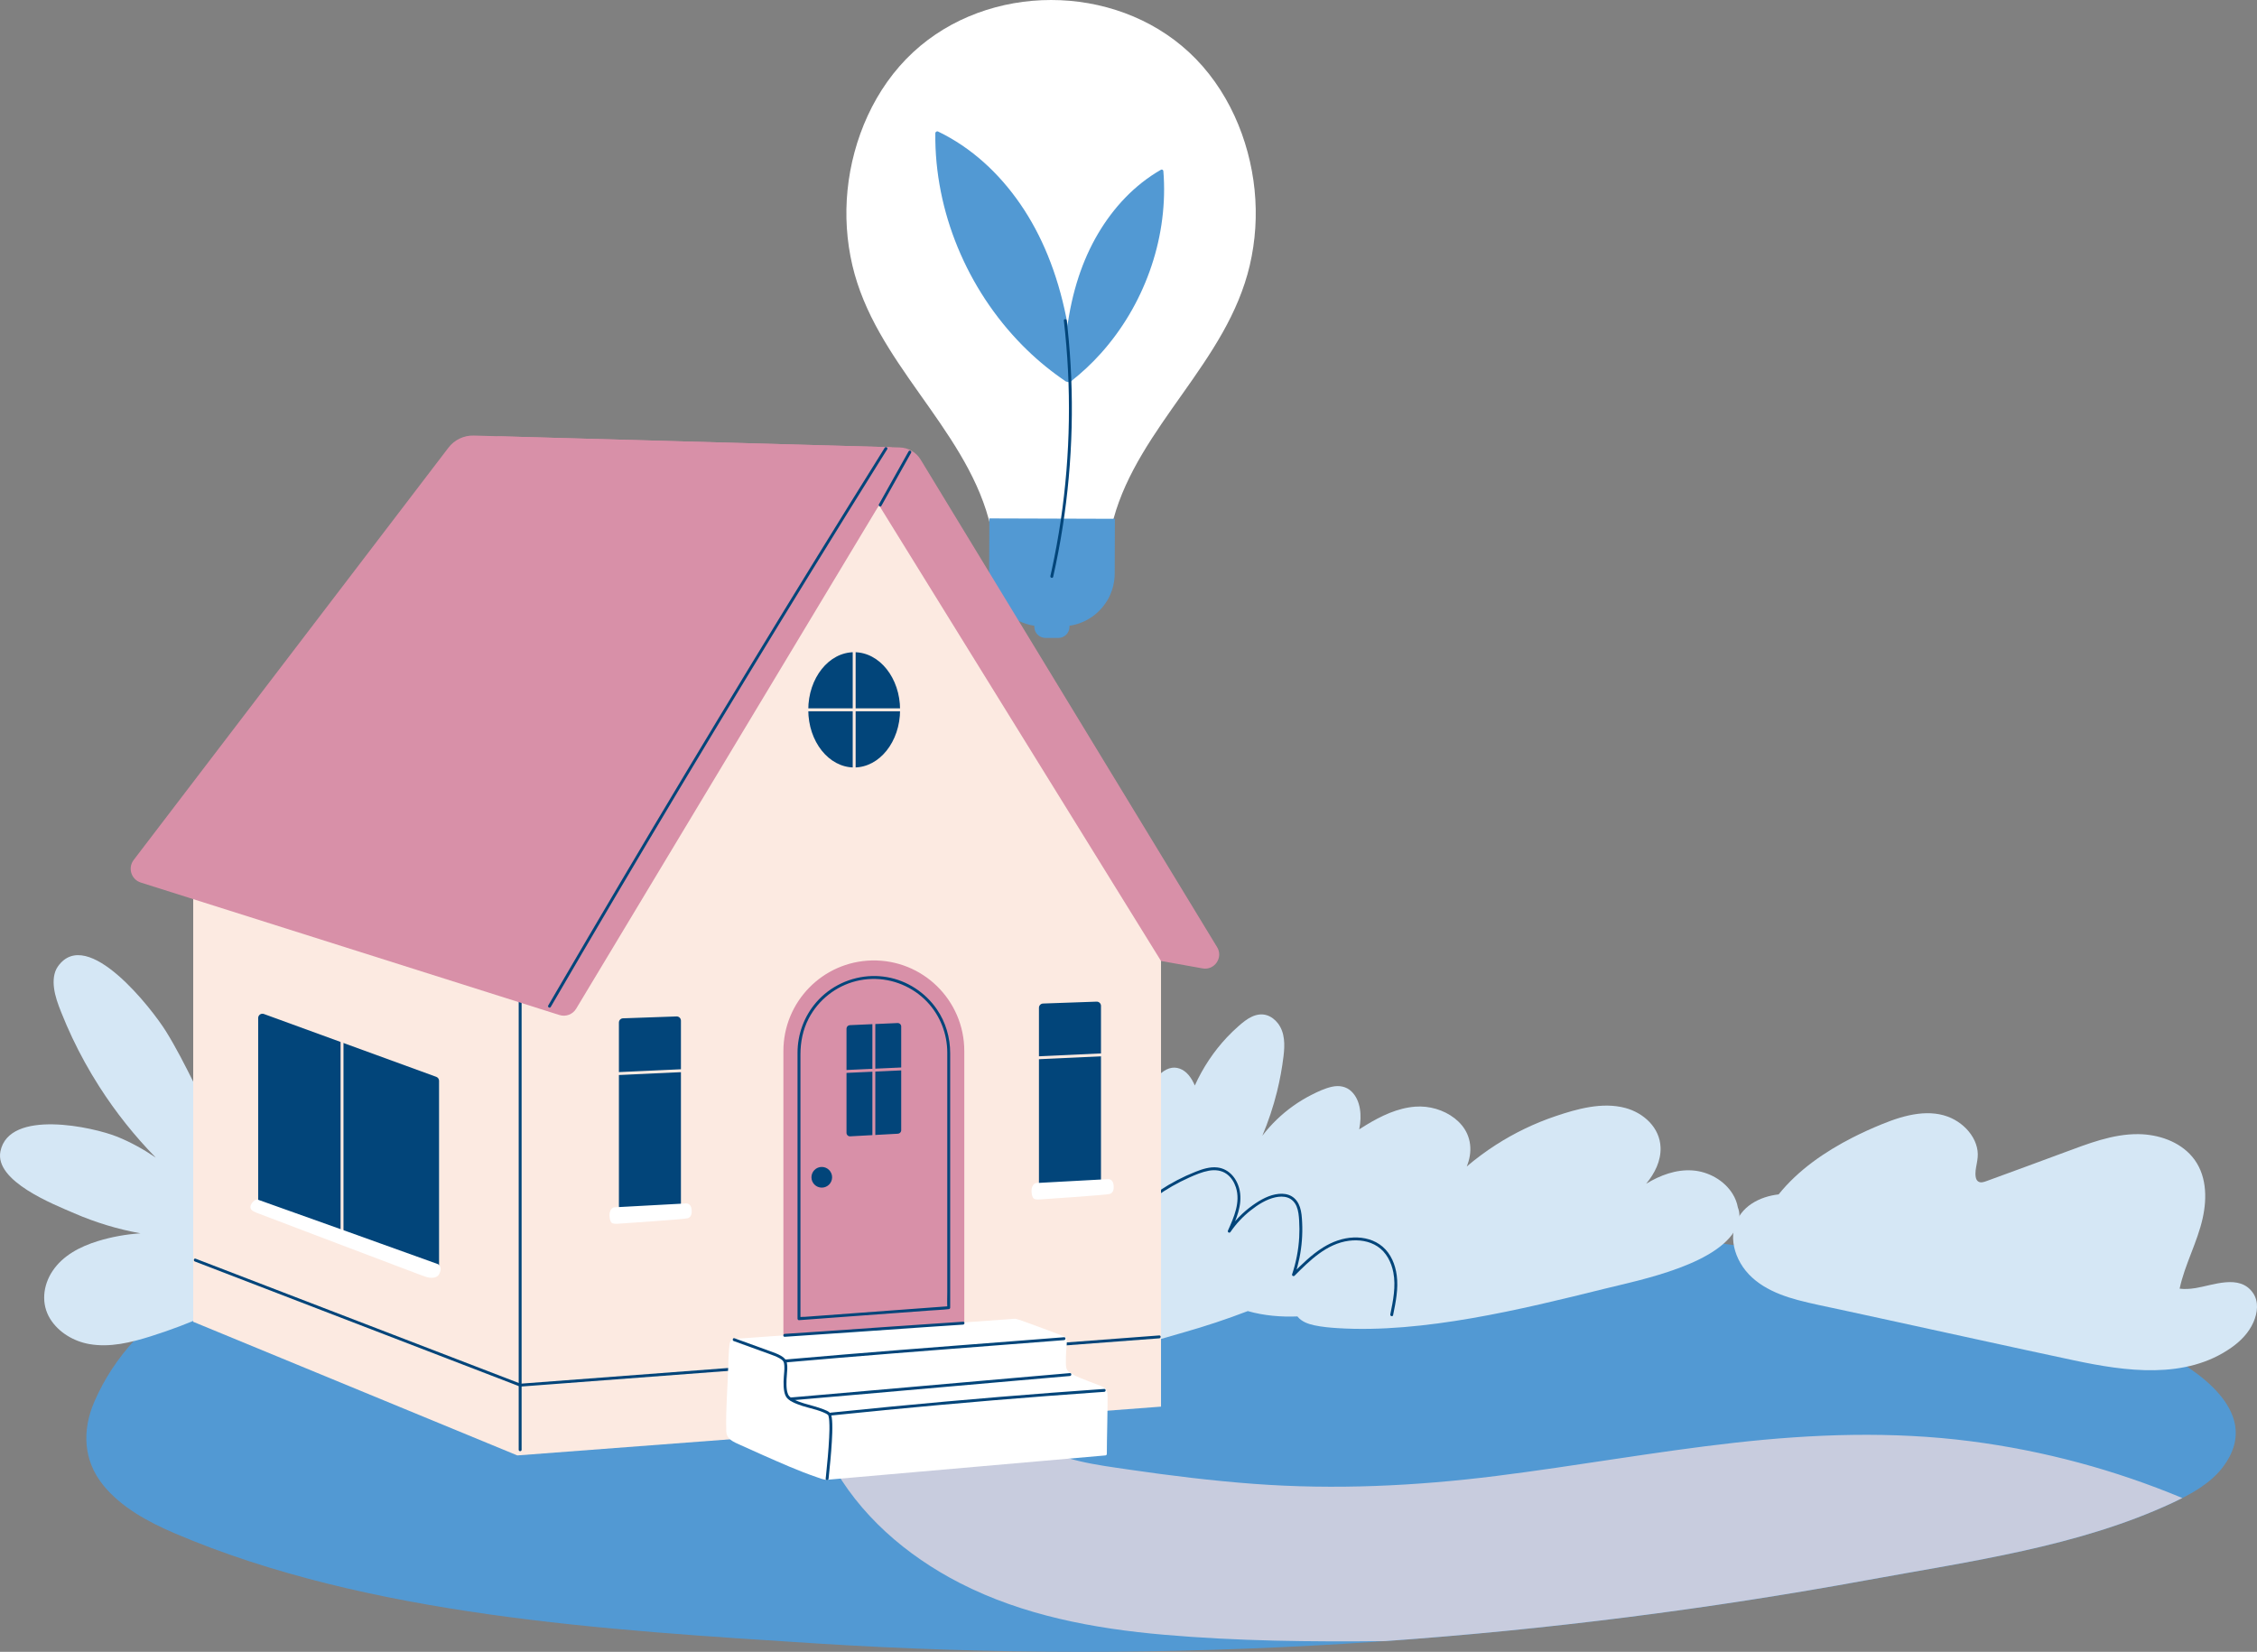
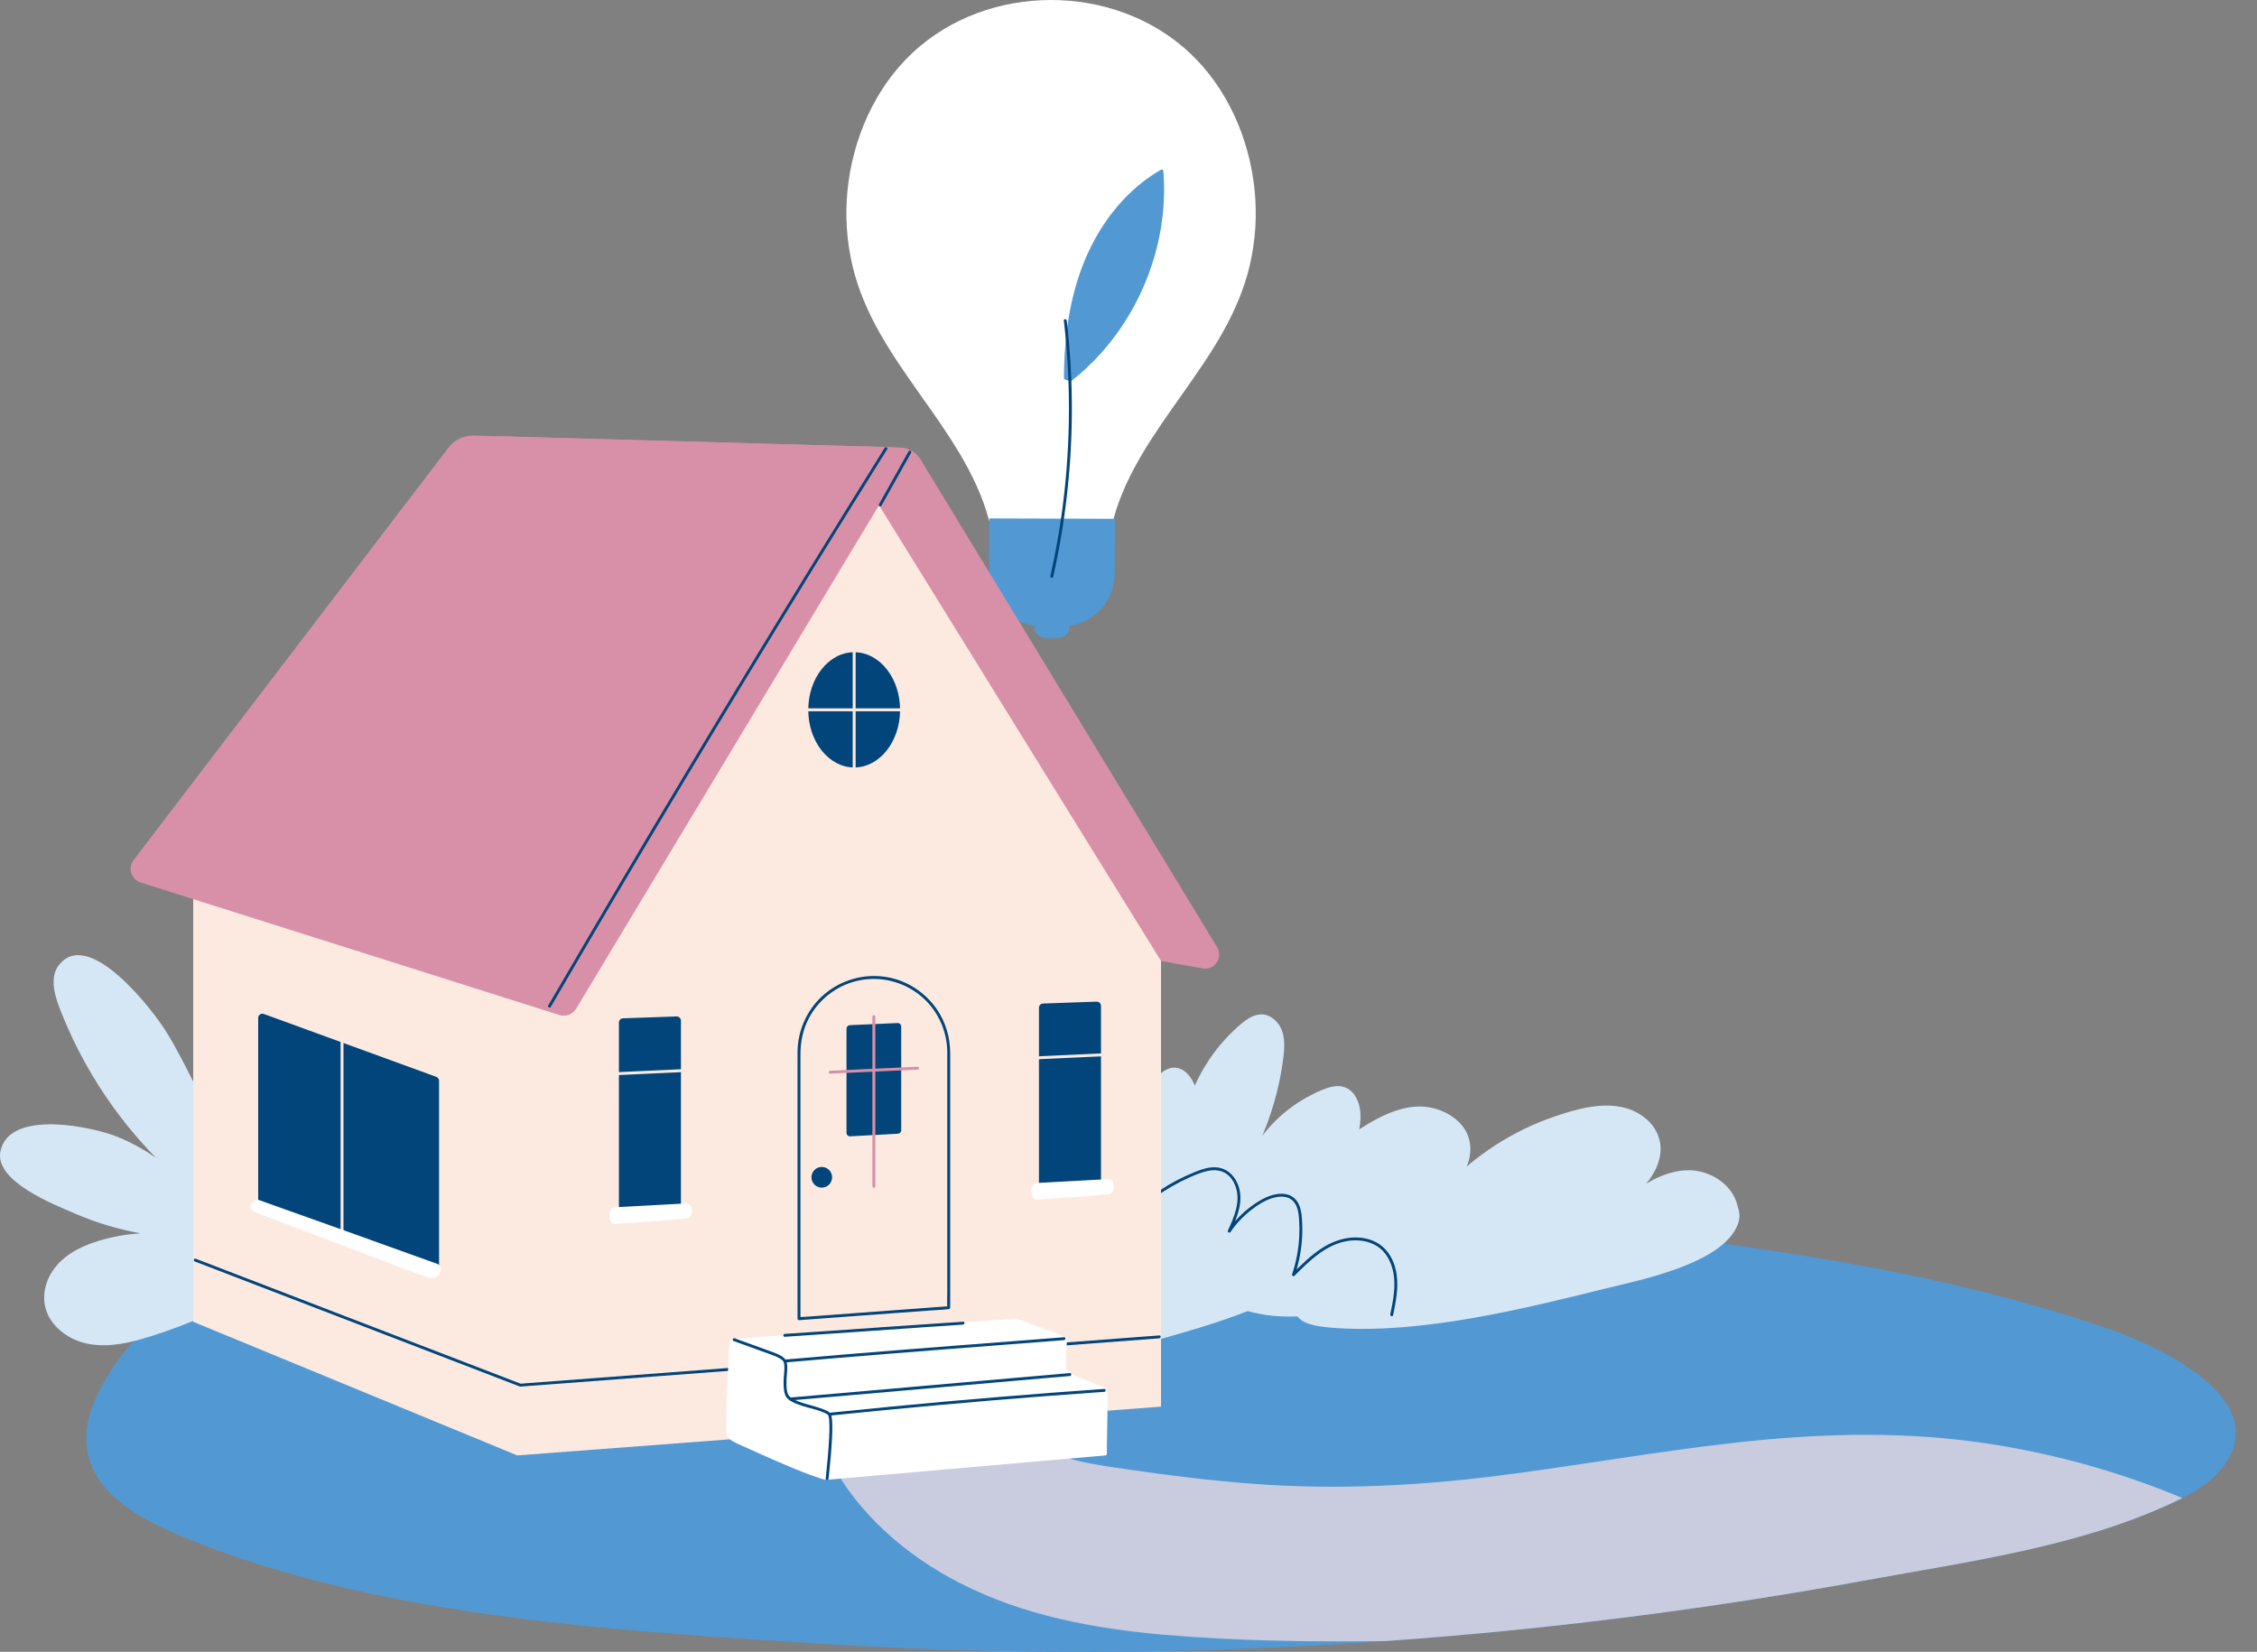
<svg xmlns="http://www.w3.org/2000/svg" width="664" height="486" viewBox="0 0 664 486" fill="none">
  <rect x="0" y="0" width="664" height="486" fill="#808080" stroke="none" />
  <g clip-path="url(#clip0_98_1760)">
    <path d="M369.099 55.915C367.599 41.068 361.21 25.936 349.792 15.358C327.676 -5.133 290.733 -5.105 268.65 15.358C257.233 25.936 250.843 41.068 249.343 55.915C248.594 63.333 249.071 70.862 250.779 78.137C252.407 85.078 255.265 91.669 258.806 97.936C265.801 110.325 275.163 121.35 282.421 133.592C285.977 139.592 289.001 145.901 290.825 152.569C291.259 154.16 291.63 155.863 292.783 157.156C293.925 158.443 295.654 158.974 297.352 159.246C301.248 159.878 305.26 160.11 309.22 160.15C313.183 160.11 317.192 159.874 321.087 159.246C322.786 158.971 324.515 158.44 325.656 157.156C326.807 155.863 327.18 154.16 327.615 152.569C329.439 145.901 332.462 139.592 336.018 133.592C343.274 121.35 352.638 110.321 359.634 97.936C363.174 91.669 366.03 85.075 367.661 78.137C369.368 70.859 369.849 63.33 369.096 55.915H369.099Z" fill="white" />
    <path d="M304.301 183.333L314.637 183.365V184.43C314.626 186.236 313.154 187.697 311.348 187.697L307.558 187.687C305.752 187.677 304.29 186.205 304.29 184.398L304.301 183.333Z" fill="#5299D3" />
    <path d="M328 152.64L327.937 168.78C327.937 169.125 327.937 169.469 327.906 169.783C327.791 171.463 327.405 173.113 326.758 174.669C326.382 175.608 325.902 176.506 325.317 177.341C322.435 181.684 317.549 184.294 312.34 184.263H306.483C303.424 184.263 300.427 183.334 297.891 181.622C297.254 181.194 296.648 180.724 296.084 180.212C295.019 179.241 294.09 178.135 293.328 176.913C292.984 176.339 292.67 175.744 292.409 175.128C291.835 173.875 291.428 172.549 291.198 171.192C291.084 170.503 291.021 169.814 291 169.125V168.665L291.063 152.525L328 152.64Z" fill="#5299D3" />
    <path d="M342.374 52.059C342.344 51.483 342.304 50.904 342.255 50.328C342.224 49.967 341.854 49.767 341.539 49.948C337.689 52.151 334.182 54.931 331.094 58.115C327.991 61.311 325.304 64.911 323.04 68.748C320.68 72.747 318.798 77.009 317.342 81.416C315.701 86.383 314.603 91.519 313.926 96.703C313.287 101.594 313.014 106.528 313.005 111.461C313.639 111.829 314.349 112.053 315.092 112.172C318.25 109.699 321.191 106.951 323.872 103.963C327.006 100.466 329.794 96.654 332.193 92.619C334.607 88.558 336.621 84.265 338.218 79.819C339.81 75.397 340.976 70.822 341.679 66.174C342.386 61.507 342.634 56.769 342.374 52.056V52.059Z" fill="#5299D3" />
-     <path d="M275.175 41.353C275.163 40.648 275.163 39.94 275.169 39.236C275.172 38.794 275.609 38.518 276.01 38.712C280.888 41.065 285.399 44.148 289.435 47.757C293.49 51.382 297.074 55.538 300.158 60.015C303.375 64.682 306.034 69.713 308.185 74.956C310.612 80.864 312.39 87.026 313.66 93.284C314.86 99.186 315.616 105.173 316.05 111.179C315.31 111.682 315.15 112.886 313.568 112.224C309.51 109.482 305.688 106.39 302.169 102.979C298.05 98.99 294.329 94.586 291.06 89.876C287.771 85.139 284.949 80.083 282.62 74.806C280.304 69.557 278.489 64.084 277.231 58.486C275.97 52.862 275.26 47.114 275.172 41.35L275.175 41.353Z" fill="#5299D3" />
    <path d="M312.978 94.317C313.544 99.192 313.954 104.089 314.199 108.992C314.447 113.919 314.529 118.856 314.453 123.786C314.376 128.695 314.137 133.601 313.74 138.495C313.342 143.398 312.782 148.288 312.063 153.154C311.34 158.033 310.453 162.89 309.409 167.71C309.281 168.301 309.149 168.89 309.018 169.481C308.898 170.017 309.722 170.247 309.841 169.708C310.924 164.894 311.848 160.046 312.613 155.174C313.375 150.311 313.978 145.42 314.422 140.517C314.866 135.605 315.147 130.675 315.27 125.744C315.389 120.814 315.349 115.877 315.144 110.947C314.939 106.016 314.572 101.095 314.043 96.189C313.975 95.564 313.905 94.939 313.831 94.314C313.767 93.774 312.913 93.768 312.978 94.314V94.317Z" fill="#02457A" />
    <path d="M656.83 416.639C652.393 404.594 632.868 395.456 621.879 391.573C580.184 376.837 535.912 369.599 491.75 363.86C395.481 351.345 293.714 340.338 196.595 349.439C144.21 354.339 51.387 357.78 27.747 412.426C24.127 420.798 24.448 429.7 30.416 437.026C35.679 443.492 43.565 447.776 51.353 451.107C108.307 475.465 178.322 479.587 240.028 483.521C343.36 490.106 447.881 483.463 549.49 464.863C579.645 459.344 611.465 455.066 639.2 442.128C644.696 439.564 650.162 436.515 653.773 431.881C658.002 426.451 658.559 421.328 656.833 416.639H656.83Z" fill="#5299D3" />
-     <path d="M662.797 380.376C658.859 374.756 651.095 378.179 645.737 379.003C644.252 379.233 642.731 379.337 641.235 379.144C642.768 372.014 646.431 365.554 648.013 358.439C649.381 352.283 649.186 345.357 644.935 340.326C641.113 335.797 634.934 333.759 629.153 333.685C621.503 333.59 614.213 336.532 607.153 339.131C599.582 341.916 592.03 344.747 584.444 347.487C583.672 347.766 582.742 348.112 581.983 347.619C581.521 347.318 581.328 346.779 581.243 346.258C581.031 344.999 581.313 343.654 581.545 342.412C581.787 341.122 581.965 339.881 581.787 338.567C581.601 337.185 581.12 335.861 580.422 334.654C578.99 332.181 576.704 330.207 574.134 328.994C571.076 327.551 567.606 327.293 564.286 327.704C560.601 328.157 557.067 329.368 553.639 330.762C550.741 331.942 547.889 333.232 545.098 334.651C536.967 338.79 529.029 344.223 523.27 351.406C520.43 351.74 517.682 352.601 515.319 354.158C512.954 355.718 511.142 358.007 510.331 360.74C509.379 363.958 509.967 367.42 511.39 370.405C514.695 377.34 521.871 380.624 528.922 382.497C533.124 383.612 537.402 384.44 541.649 385.362C546.209 386.352 550.772 387.345 555.335 388.334C573.595 392.303 591.843 396.347 610.122 400.233C625.255 403.451 643.019 406.028 656.533 396.439C659.269 394.5 661.607 392.091 662.969 388.984C664.156 386.275 664.591 382.935 662.797 380.379V380.376Z" fill="#D5E7F5" />
    <path d="M579.807 424.043C556.669 421.058 533.378 421.892 510.245 424.49C486.826 427.116 463.623 431.317 440.243 434.247C416.468 437.222 392.718 438.359 368.799 436.573C356.528 435.656 344.302 434.161 332.125 432.378C322.581 430.98 312.317 429.785 303.965 424.548C303.405 424.199 302.864 423.828 302.331 423.442C304.932 422.832 307.454 421.941 309.743 420.507C310.251 420.188 309.78 419.376 309.269 419.698C306.851 421.221 304.146 422.112 301.373 422.704C300.284 421.827 299.259 420.871 298.301 419.832C297.882 419.373 297.193 420.059 297.618 420.519C298.42 421.392 299.268 422.195 300.155 422.94C299.507 423.059 298.855 423.16 298.203 423.255C293.919 423.868 289.585 424.217 285.283 424.668C276.252 425.618 267.221 426.562 258.191 427.512C253.744 427.98 249.295 428.443 244.848 428.912C244.759 428.743 244.671 428.578 244.582 428.409C244.306 427.873 243.505 428.345 243.774 428.881C243.798 428.927 243.823 428.973 243.844 429.016C243.517 429.05 243.189 429.084 242.862 429.12C242.271 429.182 242.262 430.122 242.862 430.058C243.345 430.009 243.829 429.957 244.309 429.908C252.667 445.655 266.655 457.683 282.382 465.754C300.969 475.293 321.828 479.182 342.472 480.975C364.013 482.844 385.725 483.077 407.346 482.85C455.076 479.485 502.586 473.449 549.481 464.862C579.633 459.344 611.453 455.069 639.188 442.131C640.142 441.684 641.094 441.227 642.037 440.746C622.142 432.439 601.189 426.804 579.801 424.046L579.807 424.043Z" fill="#C8CCDE" />
    <path d="M80.257 371.863C79.706 368.658 79.088 365.462 78.409 362.281C77.745 359.171 77.02 356.073 76.233 352.99C75.532 350.242 74.825 347.484 73.926 344.793C72.359 340.099 70.44 334.991 65.088 333.682C59.133 323.87 54.848 313.111 48.786 303.367C44.835 297.015 25.669 272.172 17.049 284.328C15.76 286.145 15.619 288.523 15.889 290.662C16.201 293.123 17.058 295.43 17.966 297.726C18.98 300.284 20.075 302.809 21.247 305.297C23.588 310.255 26.247 315.063 29.201 319.681C34.005 327.198 39.587 334.221 45.833 340.592C42.298 338.187 38.556 336.1 34.584 334.482C27.398 331.556 2.705 326.193 0.132 338.72C-1.683 347.557 15.873 354.375 21.841 356.965C28.09 359.674 34.645 361.669 41.35 362.864C37.084 363.146 32.842 363.905 28.763 365.162C23.607 366.749 18.502 369.369 15.439 373.984C12.636 378.207 12.027 383.624 14.762 388.034C17.238 392.024 21.685 394.637 26.247 395.446C32.356 396.525 38.525 394.993 44.333 393.17C50.126 391.349 55.812 389.192 61.357 386.722C66.93 384.24 72.359 381.433 77.607 378.323C78.644 377.71 79.817 377.088 80.309 375.921C80.851 374.64 80.484 373.178 80.257 371.867V371.863Z" fill="#D5E7F5" />
    <path d="M511.271 355.255C511.029 353.854 510.481 352.491 509.759 351.311C507.28 347.269 502.595 344.686 497.913 344.361C493.087 344.024 488.392 345.786 484.289 348.277C486.832 345.216 488.665 341.57 488.53 337.611C488.334 331.745 483.521 327.409 478.128 325.972C471.378 324.174 463.966 326.248 457.542 328.427C451.407 330.508 445.528 333.342 440.078 336.845C437.085 338.769 434.224 340.892 431.515 343.197C431.925 342.179 432.244 341.125 432.418 340.028C432.77 337.837 432.534 335.603 431.625 333.575C430.824 331.785 429.514 330.25 427.978 329.049C424.743 326.521 420.446 325.289 416.361 325.598C411.122 325.997 406.293 328.338 401.865 331.028C401.192 331.436 400.527 331.856 399.863 332.279C399.879 332.202 399.9 332.125 399.915 332.049C400.631 328.436 400.414 323.824 397.58 321.106C396.032 319.62 393.963 319.292 391.91 319.73C389.798 320.184 387.736 321.164 385.817 322.136C382.087 324.026 378.641 326.49 375.626 329.389C374.09 330.863 372.673 332.459 371.379 334.151C373.148 329.953 374.592 325.62 375.688 321.198C376.541 317.745 377.19 314.239 377.613 310.706C378.004 307.436 378.065 303.83 375.96 301.087C375.122 299.996 373.995 299.104 372.67 298.691C371.211 298.234 369.684 298.488 368.316 299.114C366.834 299.791 365.558 300.863 364.343 301.93C363.181 302.95 362.067 304.026 361.005 305.15C357.069 309.324 353.868 314.162 351.506 319.384C351.035 318.253 350.432 317.184 349.648 316.258C348.231 314.588 346.105 313.635 343.941 314.359C341.732 315.097 340.171 317.037 338.892 318.888C336.033 323.018 333.98 327.707 332.814 332.591C332.04 335.833 331.66 339.158 331.682 342.483C326.094 344.726 320.995 348.152 316.772 352.463C314.333 353.655 312.005 355.074 309.829 356.704C306.12 359.484 302.854 362.842 300.244 366.679C297.438 370.8 294.922 375.798 294.824 380.879C294.736 385.432 297.013 389.587 300.391 392.526C312.996 403.487 334.213 395.98 348.238 392.014C354.615 390.21 360.907 388.117 367.095 385.745C371.911 387.108 376.802 387.507 381.701 387.317C381.738 387.363 381.771 387.412 381.811 387.458C383.002 388.88 384.871 389.541 386.631 389.921C388.905 390.412 391.267 390.617 393.584 390.764C418.525 392.33 447.658 385.236 471.815 379.233C482.312 376.625 507.097 371.86 511.335 360.017C511.874 358.509 511.88 356.747 511.271 355.252V355.255Z" fill="#D5E7F5" />
    <path d="M328.016 363.706C332.581 357.731 338.365 352.705 344.89 348.979C346.518 348.051 348.192 347.202 349.902 346.439C351.726 345.627 353.617 344.818 355.588 344.45C357.437 344.104 359.361 344.297 360.913 345.427C362.207 346.371 363.095 347.815 363.588 349.319C365.008 353.661 363.031 358.12 361.265 362.039C361.041 362.539 361.687 362.931 362.002 362.471C363.64 360.075 365.641 357.933 367.918 356.137C370.057 354.449 372.517 352.861 375.21 352.27C376.401 352.01 377.674 351.954 378.837 352.359C380.067 352.785 380.97 353.769 381.459 354.961C381.995 356.269 382.117 357.715 382.206 359.116C382.31 360.771 382.313 362.428 382.218 364.083C382.01 367.769 381.3 371.416 380.134 374.921C379.996 375.335 380.557 375.629 380.847 375.338C385.318 370.867 390.285 365.912 396.858 365.057C399.735 364.684 402.789 365.103 405.246 366.718C407.857 368.434 409.329 371.361 409.913 374.364C410.715 378.473 409.843 382.68 409.023 386.713C408.912 387.249 409.736 387.479 409.846 386.94C410.626 383.103 411.431 379.156 410.914 375.231C410.498 372.072 409.212 368.888 406.74 366.783C404.389 364.779 401.274 363.97 398.226 364.089C394.992 364.215 391.941 365.346 389.211 367.046C385.854 369.139 383.023 371.952 380.241 374.735C380.48 374.872 380.719 375.013 380.954 375.151C382.053 371.845 382.745 368.413 383.011 364.938C383.145 363.182 383.17 361.42 383.084 359.661C383.011 358.16 382.913 356.6 382.435 355.166C381.995 353.845 381.199 352.659 379.975 351.951C378.864 351.311 377.545 351.136 376.284 351.25C373.411 351.51 370.801 352.999 368.493 354.645C365.665 356.664 363.217 359.174 361.259 362.045C361.504 362.189 361.751 362.333 361.996 362.477C363.695 358.711 365.543 354.568 364.729 350.34C364.077 346.96 361.709 343.886 358.128 343.485C355.94 343.24 353.758 343.95 351.751 344.744C349.911 345.47 348.109 346.292 346.352 347.208C342.855 349.031 339.556 351.222 336.502 353.719C333.062 356.536 329.968 359.75 327.269 363.28C326.935 363.718 327.676 364.144 328.006 363.712L328.016 363.706Z" fill="#02457A" />
    <path d="M270.838 135.21L358.07 278.669C359.931 281.727 357.314 285.551 353.795 284.92L209.291 259.082C207.082 258.686 205.169 257.307 204.095 255.334L140.908 139.334C138.175 134.315 141.905 128.22 147.61 128.38L264.721 131.652C267.23 131.723 269.532 133.059 270.835 135.207L270.838 135.21Z" fill="#D890A8" />
    <path d="M258.601 148.641L152.197 294.719V268.443L56.84 258.459V388.895L152.197 428.21L341.566 413.857V282.735L258.601 148.641Z" fill="#FCEAE1" />
    <path d="M153.351 407.943C177.737 406.101 202.124 404.257 226.514 402.415C251.002 400.564 275.487 398.713 299.975 396.865C313.666 395.83 327.361 394.797 341.052 393.761C341.597 393.721 341.603 392.863 341.052 392.906C316.665 394.748 292.278 396.593 267.888 398.434C243.401 400.285 218.916 402.136 194.428 403.984C180.737 405.02 167.042 406.052 153.351 407.088C152.806 407.128 152.8 407.986 153.351 407.943Z" fill="#02457A" />
-     <path d="M153.455 426.546V287.583C153.455 287.031 152.601 287.031 152.601 287.583V426.546C152.601 427.098 153.455 427.098 153.455 426.546Z" fill="#02457A" />
-     <path d="M256.455 282.585C271.392 282.232 283.691 294.26 283.691 309.223V389.934L230.474 393.862V309.223C230.474 294.753 242.008 282.928 256.455 282.585Z" fill="#D890A8" />
    <path d="M244.802 346.378C244.802 348.057 243.44 349.421 241.763 349.421C240.086 349.421 238.725 348.057 238.725 346.378C238.725 344.699 240.086 343.335 241.763 343.335C243.44 343.335 244.802 344.699 244.802 346.378Z" fill="#02457A" />
    <path d="M256.566 288.024C262.625 287.88 268.543 290.338 272.727 294.729C276.552 298.746 278.673 304.13 278.685 309.673C278.685 310.838 278.685 312.005 278.685 313.17V380.232C278.685 381.666 278.608 383.122 278.685 384.556C278.688 384.62 278.685 384.685 278.685 384.746C278.829 384.602 278.969 384.461 279.113 384.317C277.654 384.424 276.194 384.532 274.734 384.639C271.23 384.896 267.723 385.157 264.219 385.414C259.978 385.727 255.736 386.039 251.495 386.352L240.49 387.164C239.281 387.253 238.073 387.342 236.861 387.43C236.325 387.47 235.658 387.412 235.135 387.559C235.11 387.565 235.083 387.562 235.058 387.565L235.487 387.994V310.302C235.487 306.585 236.191 302.975 237.923 299.656C240.772 294.196 245.916 290.123 251.893 288.646C253.426 288.266 254.99 288.064 256.566 288.021C257.113 288.006 257.116 287.151 256.566 287.166C250.283 287.335 244.26 290.135 240.135 294.897C236.582 299 234.636 304.28 234.63 309.707C234.63 311 234.63 312.29 234.63 313.584V383.315C234.63 384.807 234.609 386.303 234.63 387.795C234.63 387.859 234.63 387.924 234.63 387.988C234.63 388.206 234.826 388.432 235.058 388.417C236.518 388.31 237.978 388.203 239.438 388.095C242.942 387.838 246.449 387.577 249.952 387.32C254.194 387.008 258.435 386.695 262.677 386.382C266.346 386.113 270.012 385.84 273.681 385.57C275.459 385.439 277.265 385.386 279.034 385.175C279.058 385.175 279.086 385.172 279.11 385.169C279.34 385.151 279.539 384.988 279.539 384.74V309.867C279.539 305.27 278.232 300.756 275.625 296.954C272.228 291.999 266.888 288.514 260.963 287.491C259.513 287.24 258.038 287.126 256.566 287.163C256.018 287.175 256.015 288.03 256.566 288.018V288.024Z" fill="#02457A" />
    <path d="M41.411 259.658L164.594 298.639C166.464 299.23 168.496 298.461 169.505 296.779L265 138.001C266.674 135.216 264.73 131.655 261.483 131.563L139.381 128.15C136.473 128.067 133.704 129.391 131.935 131.707L39.321 253.027C37.537 255.365 38.611 258.769 41.414 259.655L41.411 259.658Z" fill="#D890A8" />
    <path d="M162.029 296.258C168.315 285.459 174.631 274.679 180.984 263.917C187.31 253.204 193.666 242.51 200.056 231.834C206.445 221.158 212.869 210.503 219.323 199.867C225.807 189.184 232.323 178.524 238.871 167.881C245.393 157.285 251.945 146.71 258.53 136.157C259.357 134.833 260.186 133.506 261.012 132.182C261.306 131.713 260.565 131.284 260.275 131.75C253.652 142.346 247.064 152.961 240.506 163.597C233.978 174.188 227.481 184.799 221.018 195.43C214.555 206.06 208.125 216.711 201.727 227.381C195.3 238.097 188.907 248.834 182.548 259.59C176.217 270.3 169.916 281.028 163.651 291.778C162.865 293.126 162.078 294.477 161.292 295.826C161.013 296.304 161.754 296.733 162.029 296.258Z" fill="#02457A" />
    <path d="M325.818 410.164C325.76 409.591 325.604 409.037 325.194 408.614C324.769 408.172 324.16 407.936 323.621 407.673C323.621 407.673 317.244 405.31 316.105 404.642C315.117 404.06 314.144 403.72 313.752 402.601C313.354 401.471 313.709 396.672 313.828 395.502C313.954 394.297 313.654 393.473 313.112 393.212C312.491 392.915 301.312 388.794 300.645 388.579C300.324 388.475 300.002 388.371 299.681 388.27C299.347 388.166 299.002 388.018 298.65 387.997C298.552 387.991 298.46 388 298.371 388.018L215.969 393.939C215.351 393.902 214.934 394.309 214.778 394.879C214.589 395.56 214.549 396.317 214.482 397.015C214.338 398.514 214.304 400.018 214.264 401.523C214.099 408.035 213.456 414.632 213.671 421.144C213.747 423.515 215.963 424.294 217.771 425.124C220.014 426.157 222.27 427.162 224.531 428.158C229.737 430.447 234.97 432.803 240.359 434.633C241.252 434.936 242.329 435.414 243.297 435.38L325.151 428.216C325.151 428.216 325.167 428.216 325.173 428.216C325.414 428.207 325.629 428.014 325.626 427.763C325.592 424.806 325.962 411.58 325.818 410.167V410.164Z" fill="white" />
    <path d="M215.856 394.558C218.607 395.557 221.358 396.556 224.112 397.555C225.358 398.008 226.618 398.434 227.849 398.925C228.363 399.13 228.871 399.36 229.348 399.636C229.74 399.862 230.187 400.135 230.434 400.527C230.67 400.901 230.722 401.394 230.747 401.823C230.783 402.393 230.759 402.969 230.719 403.539C230.652 404.514 230.542 405.482 230.523 406.46C230.502 407.477 230.538 408.513 230.744 409.515C230.912 410.339 231.224 411.124 231.885 411.669C232.668 412.319 233.62 412.742 234.557 413.115C235.539 413.508 236.549 413.817 237.571 414.09C239.312 414.556 241.136 414.994 242.764 415.784C243.03 415.913 243.33 416.063 243.541 416.256C243.642 416.348 243.645 416.342 243.691 416.443C243.655 416.367 243.691 416.452 243.704 416.486C243.722 416.541 243.737 416.593 243.752 416.649C243.89 417.157 243.927 417.629 243.964 418.162C244.068 419.78 244.01 421.414 243.93 423.032C243.752 426.706 243.397 430.368 243.018 434.026C242.981 434.37 242.948 434.713 242.911 435.053C242.853 435.598 243.71 435.595 243.765 435.053C244.141 431.449 244.505 427.843 244.72 424.224C244.824 422.471 244.906 420.712 244.854 418.956C244.836 418.306 244.796 417.657 244.695 417.013C244.625 416.554 244.539 416.045 244.196 415.702C243.688 415.19 242.929 414.911 242.274 414.651C241.344 414.286 240.386 413.992 239.428 413.716C237.47 413.152 235.459 412.705 233.632 411.773C232.913 411.406 232.157 410.98 231.83 410.201C231.45 409.306 231.395 408.265 231.377 407.305C231.356 406.349 231.414 405.393 231.499 404.44C231.6 403.316 231.72 402.148 231.505 401.03C231.31 400 230.615 399.381 229.734 398.876C228.727 398.303 227.619 397.926 226.536 397.533C223.739 396.519 220.945 395.505 218.148 394.487C217.459 394.239 216.771 393.988 216.085 393.74C215.568 393.553 215.344 394.377 215.859 394.564L215.856 394.558Z" fill="#02457A" />
    <path d="M244.41 416.474C249.766 415.919 255.121 415.38 260.48 414.862C265.78 414.347 271.08 413.851 276.384 413.373C281.601 412.901 286.819 412.447 292.04 412.012C297.224 411.58 302.411 411.164 307.598 410.765C312.721 410.373 317.847 409.996 322.972 409.637C323.603 409.595 324.233 409.549 324.861 409.506C325.405 409.469 325.411 408.611 324.861 408.651C319.741 409.006 314.624 409.377 309.51 409.766C304.33 410.158 299.152 410.572 293.974 411.001C288.759 411.433 283.548 411.881 278.339 412.349C273.042 412.824 267.748 413.315 262.453 413.823C257.101 414.338 251.752 414.871 246.406 415.42C245.739 415.487 245.075 415.558 244.407 415.625C243.866 415.68 243.86 416.538 244.407 416.48L244.41 416.474Z" fill="#02457A" />
    <path d="M232.662 412.018C238.125 411.546 243.587 411.075 249.05 410.596C254.479 410.122 259.91 409.647 265.339 409.169C270.744 408.694 276.145 408.219 281.549 407.744C286.85 407.278 292.153 406.812 297.453 406.349C302.604 405.899 307.757 405.452 312.907 405.004C313.525 404.952 314.144 404.897 314.765 404.845C315.31 404.799 315.313 403.941 314.765 403.99C309.636 404.431 304.504 404.878 299.375 405.326C294.114 405.785 288.857 406.245 283.597 406.708C278.204 407.183 272.812 407.658 267.42 408.13C261.967 408.608 256.517 409.086 251.063 409.564C245.598 410.042 240.135 410.517 234.67 410.989C234.003 411.047 233.332 411.105 232.665 411.16C232.121 411.206 232.118 412.064 232.665 412.015L232.662 412.018Z" fill="#02457A" />
    <path d="M231.126 400.852C236.396 400.383 241.668 399.93 246.941 399.488C252.287 399.041 257.634 398.609 262.98 398.183C268.357 397.754 273.73 397.334 279.107 396.917C284.469 396.501 289.83 396.09 295.192 395.676C300.495 395.266 305.798 394.858 311.102 394.441C311.747 394.389 312.396 394.34 313.042 394.288C313.587 394.245 313.59 393.39 313.042 393.433C307.748 393.85 302.457 394.261 297.162 394.671C291.807 395.085 286.449 395.495 281.09 395.912C275.713 396.329 270.337 396.746 264.96 397.172C259.607 397.595 254.255 398.027 248.903 398.471C243.618 398.909 238.336 399.36 233.054 399.825C232.411 399.884 231.766 399.939 231.123 399.997C230.578 400.046 230.575 400.901 231.123 400.852H231.126Z" fill="#02457A" />
    <path d="M251.296 225.8C258.754 225.8 264.801 218.209 264.801 208.845C264.801 199.482 258.754 191.891 251.296 191.891C243.837 191.891 237.791 199.482 237.791 208.845C237.791 218.209 243.837 225.8 251.296 225.8Z" fill="#02457A" />
    <path d="M250.867 187V230.684C250.867 231.236 251.721 231.236 251.721 230.684V187C251.721 186.448 250.867 186.448 250.867 187Z" fill="#FCEAE1" />
    <path d="M234.78 209.271H273.421C273.972 209.271 273.972 208.416 273.421 208.416H234.78C234.229 208.416 234.229 209.271 234.78 209.271Z" fill="#FCEAE1" />
    <path d="M183.283 299.607L199.037 299.053C199.74 299.028 200.328 299.595 200.328 300.3V354.121C200.328 354.786 199.808 355.335 199.144 355.368L183.39 356.165C182.677 356.202 182.08 355.632 182.08 354.918V300.851C182.08 300.18 182.612 299.629 183.283 299.604V299.607Z" fill="#02457A" />
    <path d="M323.906 295.948V347.867C323.906 348.532 323.385 349.08 322.721 349.114L306.964 349.911C306.251 349.947 305.655 349.377 305.655 348.664V296.503C305.655 295.832 306.187 295.28 306.857 295.256L322.614 294.701C323.318 294.676 323.906 295.24 323.906 295.948Z" fill="#02457A" />
    <path d="M129.169 317.996V372.651C129.169 373.525 128.294 374.128 127.479 373.819L76.756 354.495C76.273 354.311 75.955 353.846 75.955 353.328V299.506C75.955 298.639 76.814 298.038 77.629 298.332L128.352 316.823C128.844 317.003 129.172 317.472 129.172 317.996H129.169Z" fill="#02457A" />
    <path d="M177.973 316.479C184.657 316.173 191.337 315.863 198.021 315.557C199.915 315.471 201.812 315.382 203.706 315.296C204.254 315.272 204.257 314.417 203.706 314.441C197.023 314.748 190.342 315.057 183.659 315.364C181.765 315.45 179.867 315.538 177.973 315.624C177.425 315.649 177.422 316.504 177.973 316.479Z" fill="#FCEAE1" />
    <path d="M301.912 311.809C308.595 311.503 315.276 311.193 321.959 310.887C323.854 310.801 325.751 310.712 327.645 310.626C328.193 310.602 328.196 309.747 327.645 309.772C320.962 310.078 314.281 310.387 307.598 310.694C305.704 310.78 303.806 310.869 301.912 310.954C301.364 310.979 301.361 311.834 301.912 311.809Z" fill="#FCEAE1" />
    <path d="M100.198 297.168V374.971C100.198 375.523 101.051 375.523 101.051 374.971V297.168C101.051 296.617 100.198 296.617 100.198 297.168Z" fill="#FCEAE1" />
    <path d="M259.311 148.812C262.221 143.612 265.131 138.415 268.045 133.215C268.314 132.734 267.576 132.302 267.307 132.783C264.397 137.983 261.486 143.183 258.573 148.38C258.304 148.861 259.041 149.293 259.311 148.812Z" fill="#02457A" />
    <path d="M153.143 407.1C146.964 404.722 140.785 402.344 134.604 399.97C128.391 397.579 122.182 395.189 115.97 392.802C109.742 390.406 103.515 388.009 97.284 385.613C91.023 383.205 84.762 380.796 78.501 378.388C72.279 375.994 66.058 373.601 59.84 371.208C59.075 370.914 58.309 370.62 57.544 370.325C57.03 370.129 56.81 370.954 57.318 371.15C63.536 373.543 69.755 375.933 75.973 378.326C82.204 380.723 88.434 383.122 94.665 385.518C100.895 387.914 107.123 390.311 113.354 392.707C119.596 395.11 125.839 397.512 132.082 399.914C138.267 402.292 144.448 404.673 150.633 407.051C151.392 407.342 152.151 407.636 152.91 407.928C153.424 408.124 153.644 407.299 153.136 407.103L153.143 407.1Z" fill="#02457A" />
    <path d="M265.131 302.028V332.53C265.131 333.079 264.703 333.532 264.158 333.56L250.124 334.329C249.533 334.363 249.037 333.891 249.037 333.299V302.65C249.037 302.099 249.472 301.642 250.023 301.621L264.057 300.998C264.645 300.974 265.134 301.443 265.134 302.028H265.131Z" fill="#02457A" />
    <path d="M256.657 299.108V349.034C256.657 349.586 257.511 349.586 257.511 349.034V299.108C257.511 298.556 256.657 298.556 256.657 299.108Z" fill="#D890A8" />
    <path d="M244.218 315.888C250.901 315.581 257.582 315.272 264.265 314.966C266.159 314.88 268.057 314.791 269.951 314.705C270.499 314.681 270.502 313.826 269.951 313.85C263.268 314.157 256.587 314.466 249.904 314.772C248.009 314.858 246.112 314.947 244.218 315.033C243.67 315.057 243.667 315.912 244.218 315.888Z" fill="#D890A8" />
    <path d="M230.866 393.308C237.721 392.864 244.576 392.392 251.428 391.914C258.203 391.442 264.978 390.961 271.754 390.498C275.612 390.234 279.474 389.974 283.333 389.726C283.878 389.689 283.884 388.834 283.333 388.871C276.478 389.315 269.624 389.787 262.772 390.265C255.996 390.737 249.221 391.218 242.446 391.681C238.587 391.944 234.725 392.205 230.866 392.453C230.321 392.49 230.315 393.345 230.866 393.308Z" fill="#02457A" />
    <path d="M128.774 371.903C128.379 371.713 76.414 353.116 75.952 352.99C75.251 352.8 74.596 353.275 74.094 353.995C73.647 354.642 73.473 355.319 73.99 355.96C74.262 356.297 75.003 356.585 75.382 356.775C75.823 356.995 122.436 374.618 123.354 374.974C124.297 375.335 125.754 375.924 126.773 375.945C128.294 375.979 129.132 375.534 129.557 373.962C129.778 373.147 129.576 372.286 128.774 371.9V371.903Z" fill="white" />
    <path d="M203.428 355.626C203.309 354.792 202.785 354.087 201.895 354.066C201.809 354.066 180.837 355.197 180.73 355.215C180.011 355.328 179.534 356 179.359 356.864C179.203 357.636 179.375 359.502 180.1 359.876C180.483 360.072 181.257 360.093 181.961 360.032C182.055 360.023 201.356 358.745 202.329 358.429C203.266 358.129 203.658 357.234 203.428 355.626Z" fill="white" />
    <path d="M327.584 348.477C327.465 347.643 326.941 346.938 326.051 346.917C325.965 346.917 304.994 348.048 304.886 348.066C304.167 348.179 303.69 348.851 303.516 349.715C303.359 350.487 303.531 352.353 304.256 352.727C304.639 352.923 305.413 352.944 306.117 352.883C306.212 352.874 325.512 351.596 326.486 351.281C327.422 350.98 327.814 350.085 327.584 348.477Z" fill="white" />
  </g>
  <defs>
    <clipPath id="clip0_98_1760">
      <rect width="664" height="486" fill="white" />
    </clipPath>
  </defs>
</svg>